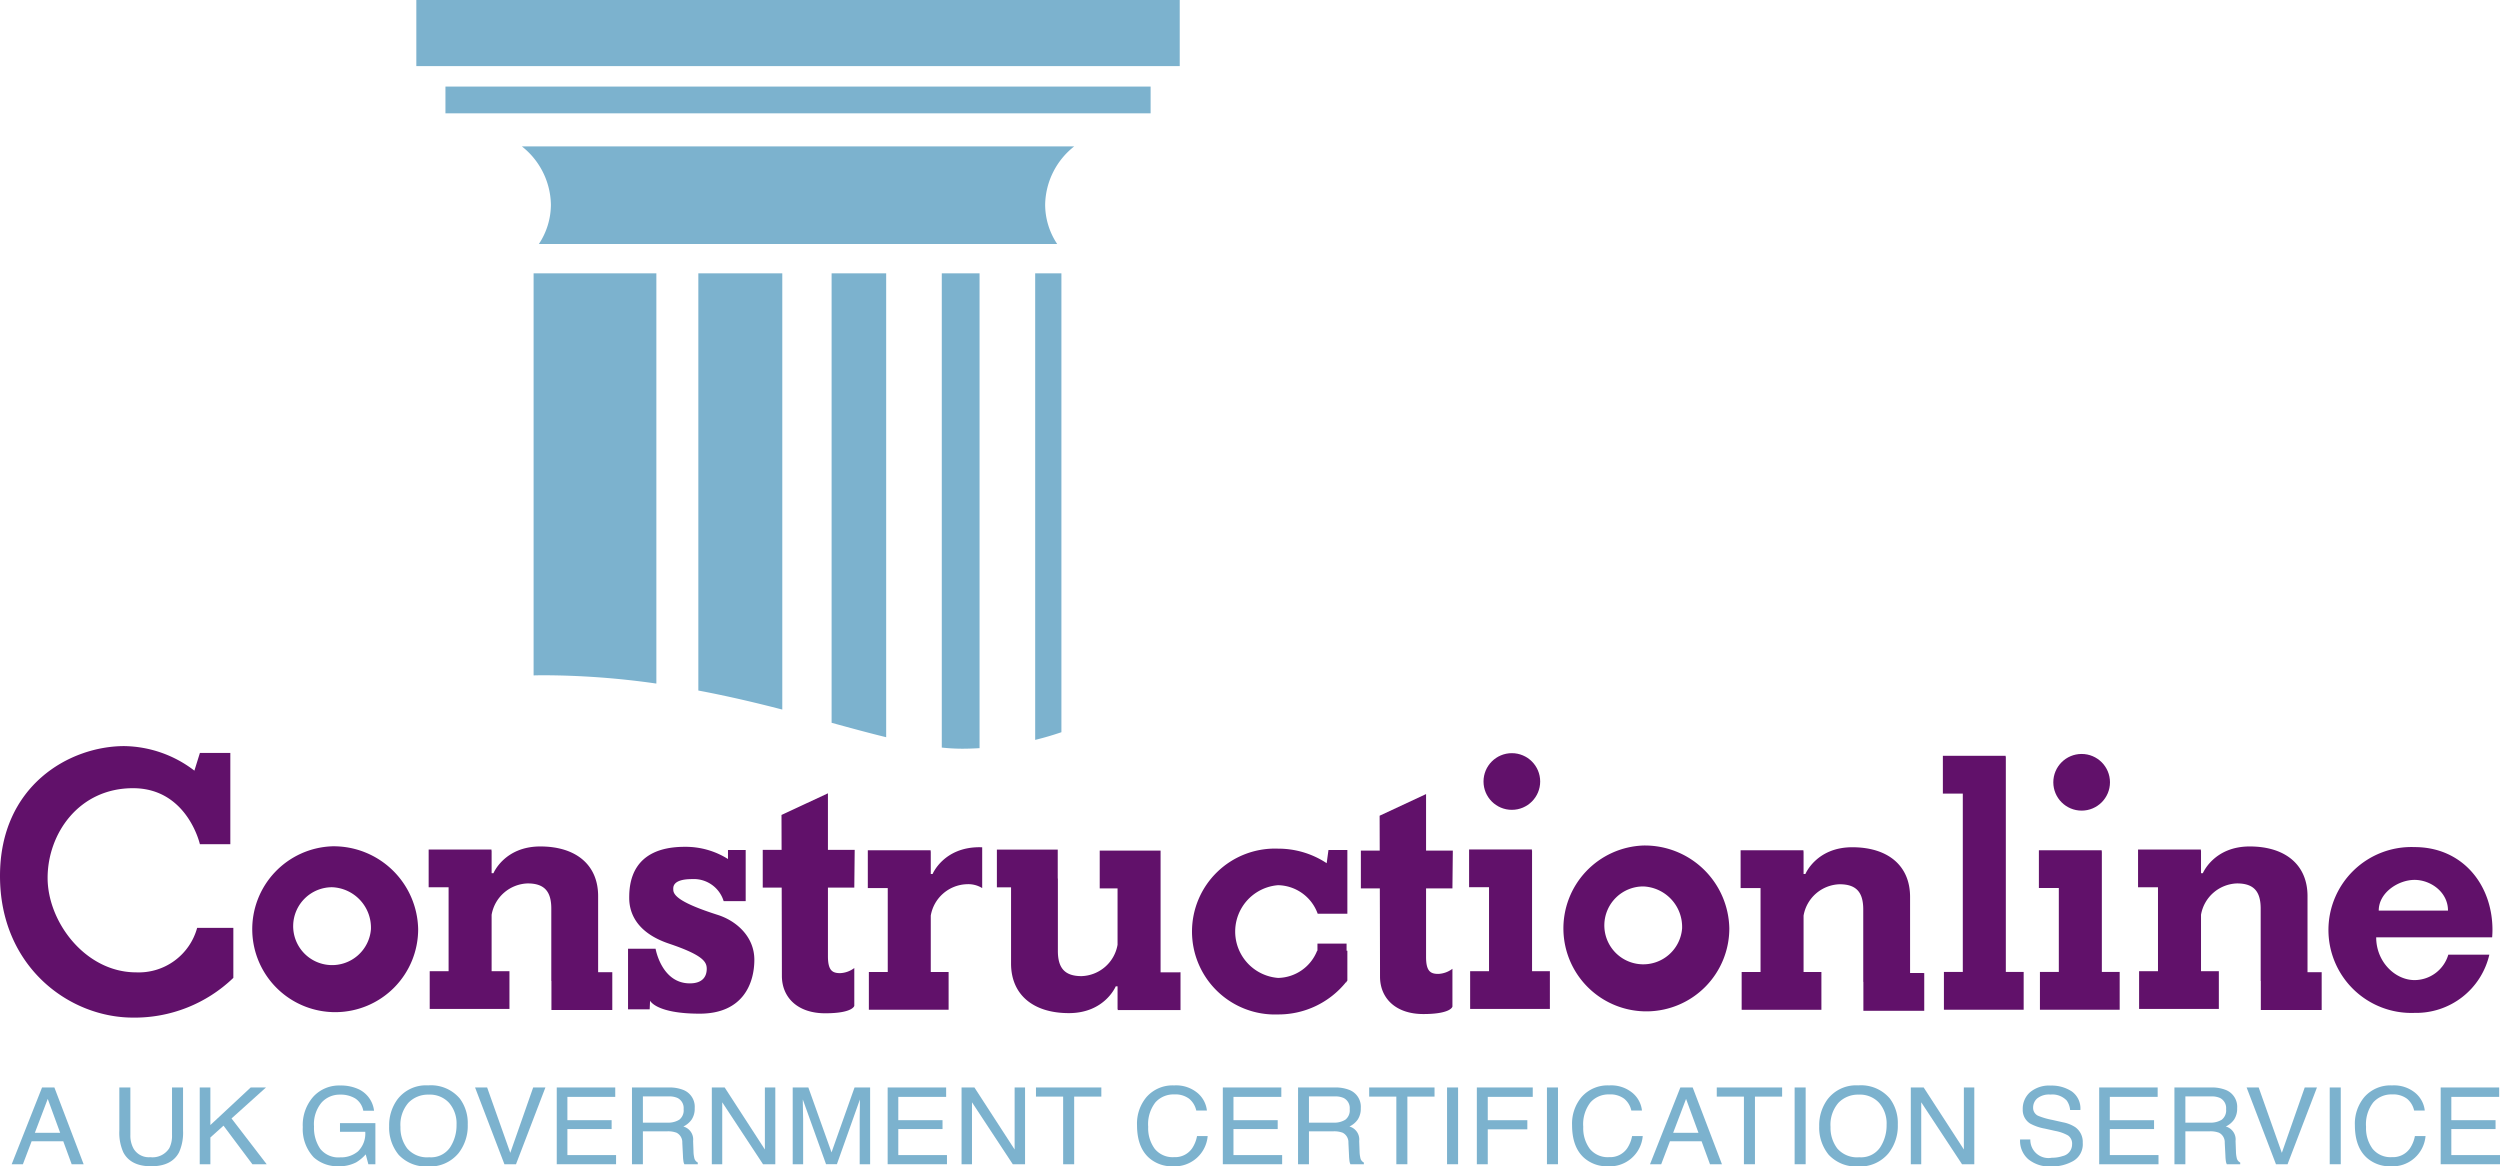
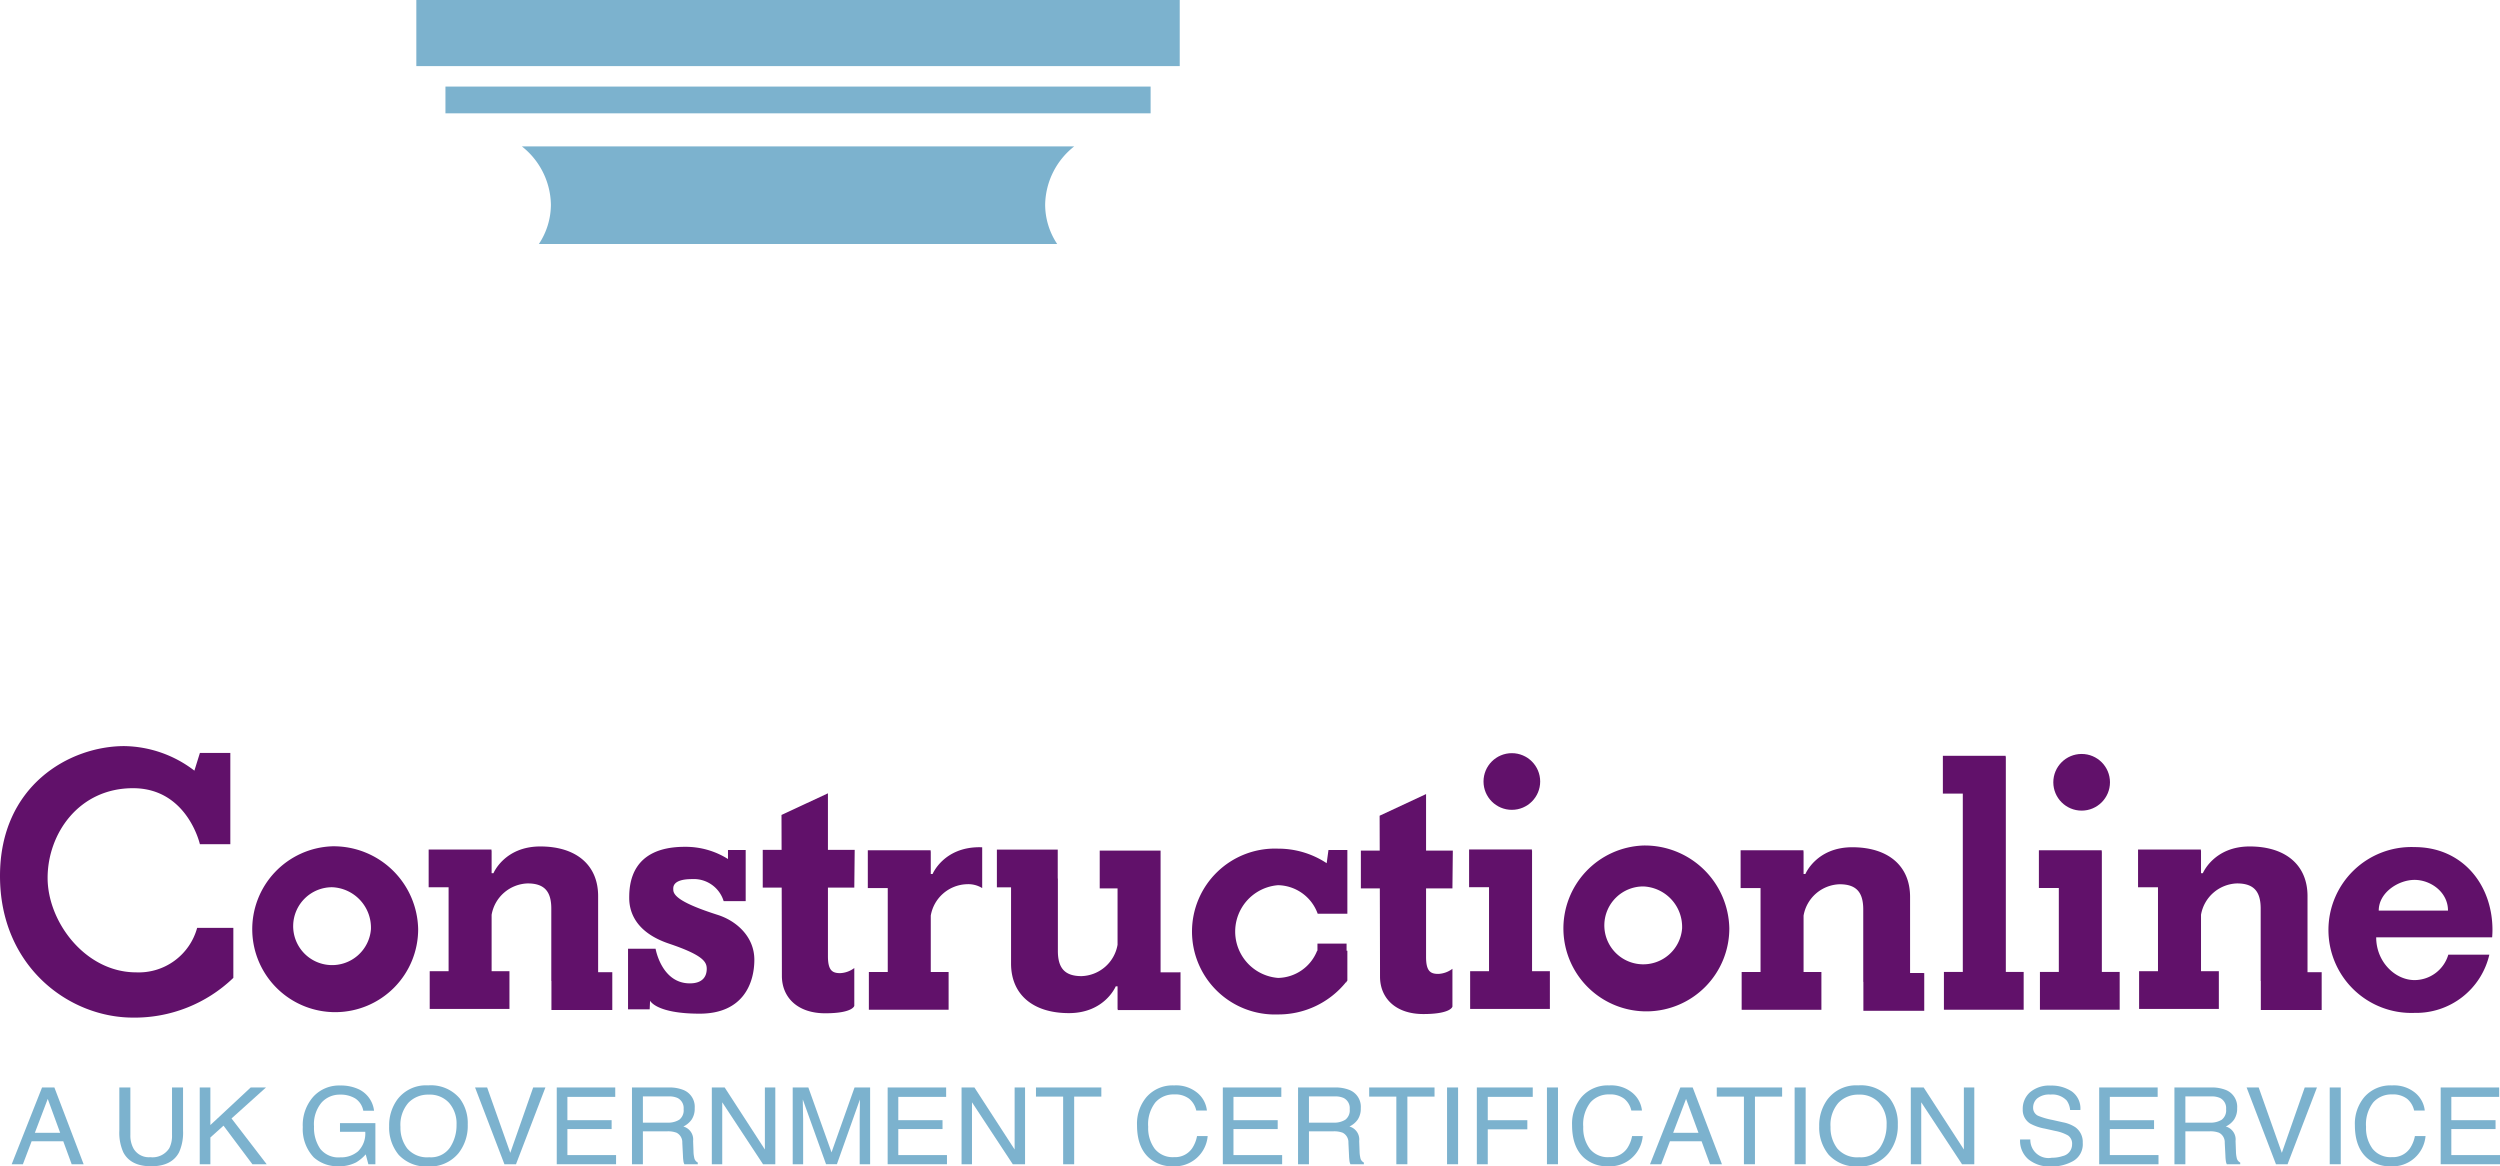
<svg xmlns="http://www.w3.org/2000/svg" viewBox="0 0 397.072 185.273">
  <defs>
    <style>.cls-1{fill:#7cb2ce;}.cls-2{fill:#61116a;}</style>
  </defs>
  <title>Constructionline</title>
  <g id="Layer_2" data-name="Layer 2">
    <g id="Layer_1-2" data-name="Layer 1">
      <rect class="cls-1" x="66.125" width="121.25" height="10.5" />
      <rect class="cls-1" x="70.75" y="13.75" width="112" height="4.25" />
      <path class="cls-1" d="M87.5,32.5a11.344,11.344,0,0,1-1.909,6.25h82.318A11.344,11.344,0,0,1,166,32.5a12.029,12.029,0,0,1,4.615-9.25H82.885A12.029,12.029,0,0,1,87.5,32.5Z" />
-       <path class="cls-1" d="M164.416,43.417v74.1c1.526-.372,2.909-.79,4.167-1.219V43.417Zm-14.833,75.319a30.757,30.757,0,0,0,3.167.181c.969,0,1.911-.034,2.833-.088V43.417h-6ZM84.75,107.273c.444-.008.878-.023,1.333-.023a128.614,128.614,0,0,1,18.167,1.321V43.417H84.75Zm47.333,7.528c3.074.842,5.964,1.632,8.667,2.29V43.417h-8.667Zm-21.167-5.125c4.737.893,9.18,1.948,13.334,3.023V43.417H110.916Z" />
      <path class="cls-1" d="M6.679,172.722H8.637l4.647,12.194h-1.9l-1.337-3.653H5.024l-1.388,3.653H1.857Zm2.876,7.2-1.971-5.388-2.048,5.388Z" />
      <path class="cls-1" d="M20.706,172.722v7.537a4.232,4.232,0,0,0,.527,2.208,2.812,2.812,0,0,0,2.636,1.328,3.15,3.15,0,0,0,3.022-1.436,4.356,4.356,0,0,0,.43-2.1v-7.537h1.752v6.848a7.58,7.58,0,0,1-.638,3.461q-1.173,2.208-4.426,2.208t-4.417-2.208a7.58,7.58,0,0,1-.638-3.461v-6.848Z" />
      <path class="cls-1" d="M31.723,172.722h1.69v5.968l6.406-5.968h2.425l-5.471,4.921,5.584,7.273h-2.27L35.5,178.788l-2.087,1.878v4.25h-1.69Z" />
      <path class="cls-1" d="M57.11,173.07a4.336,4.336,0,0,1,2.3,3.346H57.7a2.964,2.964,0,0,0-1.272-1.947,4.468,4.468,0,0,0-2.432-.61,3.858,3.858,0,0,0-2.932,1.27,5.35,5.35,0,0,0-1.19,3.785,5.924,5.924,0,0,0,.982,3.541,3.674,3.674,0,0,0,3.2,1.365,4.158,4.158,0,0,0,2.814-.959,3.949,3.949,0,0,0,1.141-3.1H54v-1.37h5.623v6.525H58.506l-.419-1.569a6.434,6.434,0,0,1-1.534,1.278,5.9,5.9,0,0,1-2.855.614,5.664,5.664,0,0,1-3.85-1.4,6.531,6.531,0,0,1-1.758-4.831,6.781,6.781,0,0,1,1.719-4.872,5.55,5.55,0,0,1,4.226-1.727A6.667,6.667,0,0,1,57.11,173.07Z" />
      <path class="cls-1" d="M73.018,174.465a6.5,6.5,0,0,1,1.272,4.142,7.011,7.011,0,0,1-1.456,4.541,5.89,5.89,0,0,1-4.872,2.125,5.962,5.962,0,0,1-4.645-1.86,6.8,6.8,0,0,1-1.508-4.532,6.962,6.962,0,0,1,1.29-4.233A5.686,5.686,0,0,1,68,172.39,5.992,5.992,0,0,1,73.018,174.465Zm-1.53,7.772a6.428,6.428,0,0,0,1.024-3.6,4.987,4.987,0,0,0-1.181-3.465,4.125,4.125,0,0,0-3.229-1.312,4.311,4.311,0,0,0-3.243,1.3,5.317,5.317,0,0,0-1.255,3.834,5.418,5.418,0,0,0,1.077,3.419,4.14,4.14,0,0,0,3.49,1.391A3.668,3.668,0,0,0,71.488,182.237Z" />
      <path class="cls-1" d="M77.371,172.722l3.678,10.384,3.635-10.384h1.943l-4.671,12.194H80.117l-4.663-12.194Z" />
      <path class="cls-1" d="M88.428,172.722h9.291v1.494h-7.6v3.7h7.025v1.411H90.119v4.134H97.85v1.453H88.428Z" />
      <path class="cls-1" d="M100.377,172.722h5.82a5.966,5.966,0,0,1,2.37.406,2.873,2.873,0,0,1,1.772,2.881,3.12,3.12,0,0,1-.475,1.793,3.384,3.384,0,0,1-1.329,1.12,2.134,2.134,0,0,1,1.551,2.3l.061,1.635a4.9,4.9,0,0,0,.122,1.038,1.029,1.029,0,0,0,.558.747v.274H108.7a1.481,1.481,0,0,1-.14-.407,7.385,7.385,0,0,1-.087-.963l-.105-2.034a1.7,1.7,0,0,0-.906-1.6,3.822,3.822,0,0,0-1.516-.224h-3.836v5.23h-1.734Zm5.633,5.586a3.324,3.324,0,0,0,1.878-.465,1.875,1.875,0,0,0,.691-1.676,1.793,1.793,0,0,0-.967-1.777,3.212,3.212,0,0,0-1.381-.249h-4.12v4.167Z" />
      <path class="cls-1" d="M113.059,172.722H115.1l6.385,9.852v-9.852h1.656v12.194h-1.949l-6.48-9.841v9.841h-1.655Z" />
      <path class="cls-1" d="M125.905,172.722h2.485l3.682,10.309,3.655-10.309H138.2v12.194h-1.656v-7.2q0-.373.017-1.237t.018-1.851l-3.656,10.285H131.2l-3.691-10.285V175q0,.448.026,1.366t.026,1.349v7.2h-1.656Z" />
      <path class="cls-1" d="M140.984,172.722h9.291v1.494h-7.6v3.7H149.7v1.411h-7.025v4.134h7.731v1.453h-9.422Z" />
      <path class="cls-1" d="M152.724,172.722h2.043l6.385,9.852v-9.852h1.656v12.194h-1.949l-6.479-9.841v9.841h-1.656Z" />
      <path class="cls-1" d="M174.923,172.722v1.452h-4.314v10.742h-1.752V174.174h-4.315v-1.452Z" />
      <path class="cls-1" d="M190.219,173.61a4.251,4.251,0,0,1,1.473,2.772H190a3.33,3.33,0,0,0-1.125-1.867,3.64,3.64,0,0,0-2.367-.689,3.847,3.847,0,0,0-3,1.267,5.66,5.66,0,0,0-1.142,3.884,5.519,5.519,0,0,0,1.031,3.476,3.651,3.651,0,0,0,3.078,1.334,3.287,3.287,0,0,0,2.869-1.4,5.226,5.226,0,0,0,.778-1.943h1.691a5.254,5.254,0,0,1-5.548,4.8,5.491,5.491,0,0,1-3.7-1.287q-1.972-1.7-1.973-5.258a6.56,6.56,0,0,1,1.482-4.427,5.5,5.5,0,0,1,4.42-1.877A5.3,5.3,0,0,1,190.219,173.61Z" />
      <path class="cls-1" d="M194.22,172.722h9.291v1.494h-7.6v3.7h7.025v1.411h-7.025v4.134h7.731v1.453H194.22Z" />
      <path class="cls-1" d="M206.169,172.722h5.82a5.968,5.968,0,0,1,2.371.406,2.873,2.873,0,0,1,1.772,2.881,3.127,3.127,0,0,1-.475,1.793,3.384,3.384,0,0,1-1.329,1.12,2.136,2.136,0,0,1,1.551,2.3l.061,1.635a4.77,4.77,0,0,0,.122,1.038,1.024,1.024,0,0,0,.558.747v.274h-2.127a1.515,1.515,0,0,1-.14-.407,7.634,7.634,0,0,1-.086-.963l-.1-2.034a1.7,1.7,0,0,0-.906-1.6,3.825,3.825,0,0,0-1.516-.224H207.9v5.23h-1.735Zm5.634,5.586a3.318,3.318,0,0,0,1.877-.465,1.872,1.872,0,0,0,.691-1.676,1.793,1.793,0,0,0-.966-1.777,3.217,3.217,0,0,0-1.382-.249H207.9v4.167Z" />
      <path class="cls-1" d="M227.845,172.722v1.452h-4.314v10.742h-1.752V174.174h-4.314v-1.452Z" />
      <path class="cls-1" d="M229.833,172.722h1.752v12.194h-1.752Z" />
      <path class="cls-1" d="M234.565,172.722h8.881v1.494H236.3v3.7h6.284v1.453H236.3v5.545h-1.735Z" />
      <path class="cls-1" d="M245.7,172.722h1.752v12.194H245.7Z" />
      <path class="cls-1" d="M259.318,173.61a4.257,4.257,0,0,1,1.474,2.772H259.1a3.341,3.341,0,0,0-1.125-1.867,3.645,3.645,0,0,0-2.368-.689,3.847,3.847,0,0,0-3,1.267,5.66,5.66,0,0,0-1.142,3.884,5.525,5.525,0,0,0,1.031,3.476,3.651,3.651,0,0,0,3.078,1.334,3.284,3.284,0,0,0,2.868-1.4,5.227,5.227,0,0,0,.78-1.943h1.691a5.256,5.256,0,0,1-5.549,4.8,5.485,5.485,0,0,1-3.7-1.287q-1.972-1.7-1.974-5.258a6.565,6.565,0,0,1,1.482-4.427,5.5,5.5,0,0,1,4.42-1.877A5.3,5.3,0,0,1,259.318,173.61Z" />
      <path class="cls-1" d="M266.89,172.722h1.958l4.647,12.194h-1.9l-1.337-3.653h-5.023l-1.388,3.653h-1.779Zm2.876,7.2-1.971-5.388-2.049,5.388Z" />
      <path class="cls-1" d="M283.052,172.722v1.452h-4.315v10.742h-1.752V174.174h-4.313v-1.452Z" />
      <path class="cls-1" d="M285.039,172.722h1.752v12.194h-1.752Z" />
      <path class="cls-1" d="M300.153,174.465a6.5,6.5,0,0,1,1.273,4.142,7.017,7.017,0,0,1-1.456,4.541,5.892,5.892,0,0,1-4.872,2.125,5.963,5.963,0,0,1-4.646-1.86,6.8,6.8,0,0,1-1.508-4.532,6.962,6.962,0,0,1,1.29-4.233,5.687,5.687,0,0,1,4.9-2.258A5.991,5.991,0,0,1,300.153,174.465Zm-1.53,7.772a6.428,6.428,0,0,0,1.024-3.6,4.987,4.987,0,0,0-1.18-3.465,4.128,4.128,0,0,0-3.23-1.312,4.309,4.309,0,0,0-3.242,1.3,5.313,5.313,0,0,0-1.255,3.834,5.423,5.423,0,0,0,1.076,3.419,4.142,4.142,0,0,0,3.491,1.391A3.667,3.667,0,0,0,298.623,182.237Z" />
      <path class="cls-1" d="M303.49,172.722h2.044l6.385,9.852v-9.852h1.656v12.194h-1.949l-6.48-9.841v9.841H303.49Z" />
      <path class="cls-1" d="M322.475,180.981a2.88,2.88,0,0,0,3.424,2.9,5.213,5.213,0,0,0,1.713-.266,1.885,1.885,0,0,0,1.494-1.842,1.583,1.583,0,0,0-.632-1.42,6.466,6.466,0,0,0-2.01-.722l-1.68-.374a7.662,7.662,0,0,1-2.331-.8,2.538,2.538,0,0,1-1.182-2.282,3.478,3.478,0,0,1,1.163-2.7,4.724,4.724,0,0,1,3.291-1.054,5.811,5.811,0,0,1,3.329.925,3.313,3.313,0,0,1,1.369,2.959h-1.63a3.05,3.05,0,0,0-.534-1.5,3.121,3.121,0,0,0-2.582-.955,3,3,0,0,0-2.115.615,1.914,1.914,0,0,0-.643,1.427,1.39,1.39,0,0,0,.76,1.312,11.33,11.33,0,0,0,2.255.664l1.739.39a5.367,5.367,0,0,1,1.942.772A2.873,2.873,0,0,1,330.8,181.5a3.079,3.079,0,0,1-1.509,2.9,6.886,6.886,0,0,1-3.506.872,5.321,5.321,0,0,1-3.646-1.163,3.87,3.87,0,0,1-1.292-3.129Z" />
      <path class="cls-1" d="M333.412,172.722H342.7v1.494h-7.6v3.7h7.026v1.411H335.1v4.134h7.732v1.453h-9.422Z" />
      <path class="cls-1" d="M345.361,172.722h5.821a5.968,5.968,0,0,1,2.371.406,2.873,2.873,0,0,1,1.771,2.881,3.12,3.12,0,0,1-.475,1.793,3.38,3.38,0,0,1-1.33,1.12,2.135,2.135,0,0,1,1.552,2.3l.061,1.635a4.77,4.77,0,0,0,.122,1.038,1.027,1.027,0,0,0,.558.747v.274h-2.127a1.483,1.483,0,0,1-.139-.407,7.385,7.385,0,0,1-.087-.963l-.105-2.034a1.7,1.7,0,0,0-.906-1.6,3.823,3.823,0,0,0-1.515-.224H347.1v5.23h-1.736ZM351,178.308a3.318,3.318,0,0,0,1.877-.465,1.872,1.872,0,0,0,.691-1.676,1.794,1.794,0,0,0-.965-1.777,3.223,3.223,0,0,0-1.382-.249H347.1v4.167Z" />
      <path class="cls-1" d="M358.744,172.722l3.678,10.384,3.635-10.384H368l-4.671,12.194h-1.84l-4.662-12.194Z" />
      <path class="cls-1" d="M370.027,172.722h1.752v12.194h-1.752Z" />
      <path class="cls-1" d="M383.649,173.61a4.257,4.257,0,0,1,1.474,2.772h-1.691a3.341,3.341,0,0,0-1.125-1.867,3.645,3.645,0,0,0-2.368-.689,3.847,3.847,0,0,0-3,1.267,5.66,5.66,0,0,0-1.142,3.884,5.525,5.525,0,0,0,1.031,3.476,3.653,3.653,0,0,0,3.078,1.334,3.284,3.284,0,0,0,2.868-1.4,5.227,5.227,0,0,0,.78-1.943h1.691a5.256,5.256,0,0,1-5.549,4.8,5.487,5.487,0,0,1-3.7-1.287q-1.973-1.7-1.973-5.258a6.565,6.565,0,0,1,1.481-4.427,5.5,5.5,0,0,1,4.42-1.877A5.3,5.3,0,0,1,383.649,173.61Z" />
      <path class="cls-1" d="M387.65,172.722h9.291v1.494h-7.6v3.7h7.025v1.411h-7.025v4.134h7.731v1.453H387.65Z" />
      <path class="cls-2" d="M58.916,147.584a6.185,6.185,0,1,1-6.166-6.667A6.431,6.431,0,0,1,58.916,147.584ZM52.75,134.417a13.176,13.176,0,1,0,13.666,13.167A13.424,13.424,0,0,0,52.75,134.417Z" />
      <path class="cls-2" d="M95,154.417v-12.1c0-4.938-3.5-7.875-9.188-7.875s-7.437,4.25-7.437,4.25h-.292v-3.6l-.03.01.009-.177H68.083v6H71.25V154.25h-3v6H80.916v-6H78.083v-8.955a6.007,6.007,0,0,1,5.729-4.982c2.688,0,3.75,1.312,3.75,4v11.5h.021v4.6H97.25v-6Z" />
      <path class="cls-2" d="M31.312,147.375a9.616,9.616,0,0,1-9.687,7.063c-8.063,0-14.063-8-14.063-15s4.938-14.25,13.563-14.25,10.625,8.9,10.625,8.9h4.833v-14.5H31.75l-.875,2.813a18.715,18.715,0,0,0-11.125-3.9C11.062,118.5,0,124.75,0,139.125s10.938,22.5,21.125,22.5a22.61,22.61,0,0,0,15.937-6.312v-7.938Z" />
      <path class="cls-2" d="M103.187,160.313H99.75v-9.625h4.375s.937,5.5,5.437,5.5c2.125,0,2.688-1.188,2.688-2.313s-.625-2.187-6-4-6.313-5.125-6.313-7.25.25-8.125,8.813-8.125a12.594,12.594,0,0,1,6.875,1.938V135h2.812v8.125h-3.5a4.952,4.952,0,0,0-5-3.5c-3.25,0-3,1.375-3,1.688,0,1,1.375,2.187,7.063,4,2.946.939,5.812,3.437,5.812,7.125S118.062,161,111.125,161s-7.875-2.062-7.875-2.062Z" />
      <path class="cls-2" d="M135.687,140.979l.063-6H131.5V126l-7.375,3.438s.006,2.307.015,5.541h-2.994v6h3.01c.016,5.961.031,12.336.031,14.021,0,3.375,2.438,5.938,6.875,5.938s4.625-1.188,4.625-1.188v-6a3.985,3.985,0,0,1-2.25.813c-1.25,0-1.937-.438-1.937-2.688v-10.9Z" />
      <path class="cls-2" d="M155.562,134.563c-5.687,0-7.437,4.25-7.437,4.25h-.292v-3.6l-.03.01.009-.177h-9.979v6H141v13.333h-3v6h12.666v-6h-2.833V145.42a6.007,6.007,0,0,1,5.729-4.982,4.2,4.2,0,0,1,2.438.616v-6.477C155.853,134.573,155.712,134.563,155.562,134.563Z" />
      <path class="cls-2" d="M184.334,154.437V135.1h-9.667v6H177.5v8.954a6.006,6.006,0,0,1-5.729,4.983c-2.687,0-3.75-1.312-3.75-4v-11.5H168v-4.6h-9.666v6h2.25v12.1c0,4.938,3.5,7.875,9.187,7.875s7.438-4.25,7.438-4.25h.291v3.6l.031-.01-.01.177H187.5v-6Z" />
      <path class="cls-2" d="M230.687,141.1l.063-6H226.5v-8.979l-7.375,3.438s.006,2.307.015,5.541h-2.994v6h3.01c.016,5.961.031,12.336.031,14.021,0,3.375,2.438,5.938,6.875,5.938s4.625-1.188,4.625-1.188v-6a3.985,3.985,0,0,1-2.25.813c-1.25,0-1.937-.438-1.937-2.688V141.1Z" />
      <path class="cls-2" d="M267.166,147.459A6.185,6.185,0,1,1,261,140.792,6.431,6.431,0,0,1,267.166,147.459ZM261,134.292a13.176,13.176,0,1,0,13.666,13.167A13.423,13.423,0,0,0,261,134.292Z" />
      <path class="cls-2" d="M303.375,154.542v-12.1c0-4.938-3.5-7.875-9.188-7.875s-7.437,4.25-7.437,4.25h-.291v-3.6l-.03.01.008-.177h-9.978v6h3.166v13.333h-3v6h12.666v-6h-2.832v-8.957a6.005,6.005,0,0,1,5.728-4.98c2.688,0,3.75,1.312,3.75,4v11.5h.022v4.6h9.666v-6Z" />
      <path class="cls-2" d="M366.5,154.417v-12.1c0-4.938-3.5-7.875-9.188-7.875s-7.437,4.25-7.437,4.25h-.291v-3.6l-.03.01.008-.177h-9.978v6h3.166V154.25h-3v6h12.666v-6h-2.832v-8.957a6.005,6.005,0,0,1,5.728-4.98c2.688,0,3.75,1.312,3.75,4v11.5h.022v4.6h9.666v-6Z" />
      <polygon class="cls-2" points="333.834 154.375 333.834 135.209 333.804 135.219 333.812 135.042 323.834 135.042 323.834 141.042 327 141.042 327 154.375 324 154.375 324 160.375 336.666 160.375 336.666 154.375 333.834 154.375" />
      <circle class="cls-2" cx="330.625" cy="124.25" r="4.5" />
      <polygon class="cls-2" points="318.584 154.375 318.584 120.209 318.554 120.219 318.562 120.042 308.584 120.042 308.584 126.042 311.75 126.042 311.75 154.375 308.75 154.375 308.75 160.375 321.416 160.375 321.416 154.375 318.584 154.375" />
      <polygon class="cls-2" points="243.334 154.25 243.334 135.084 243.304 135.094 243.312 134.917 233.334 134.917 233.334 140.917 236.5 140.917 236.5 154.25 233.5 154.25 233.5 160.25 246.166 160.25 246.166 154.25 243.334 154.25" />
      <circle class="cls-2" cx="240.125" cy="124.125" r="4.5" />
      <path class="cls-2" d="M211,135l-.285,2.1a13.931,13.931,0,0,0-7.715-2.31,13.176,13.176,0,1,0,0,26.333A13.777,13.777,0,0,0,213.78,156h.095v-.111c.04-.05.086-.095.125-.146V151h-.125v-1.125H209.25V151H209.2a6.806,6.806,0,0,1-6.2,4.322,7.386,7.386,0,0,1,0-14.728,6.832,6.832,0,0,1,6.287,4.531H214V135Z" />
      <path class="cls-2" d="M395.826,148.875c.028-.385.049-.772.049-1.166,0-7.272-4.827-13.167-12.375-13.167a13.176,13.176,0,1,0,0,26.333,11.931,11.931,0,0,0,11.879-9.25h-6.516a5.608,5.608,0,0,1-5.363,4.041c-3.1,0-6.093-2.916-6.093-6.791ZM383.5,139.752c2.559,0,5.312,1.936,5.312,4.873h-11C377.814,141.75,380.941,139.752,383.5,139.752Z" />
    </g>
  </g>
</svg>